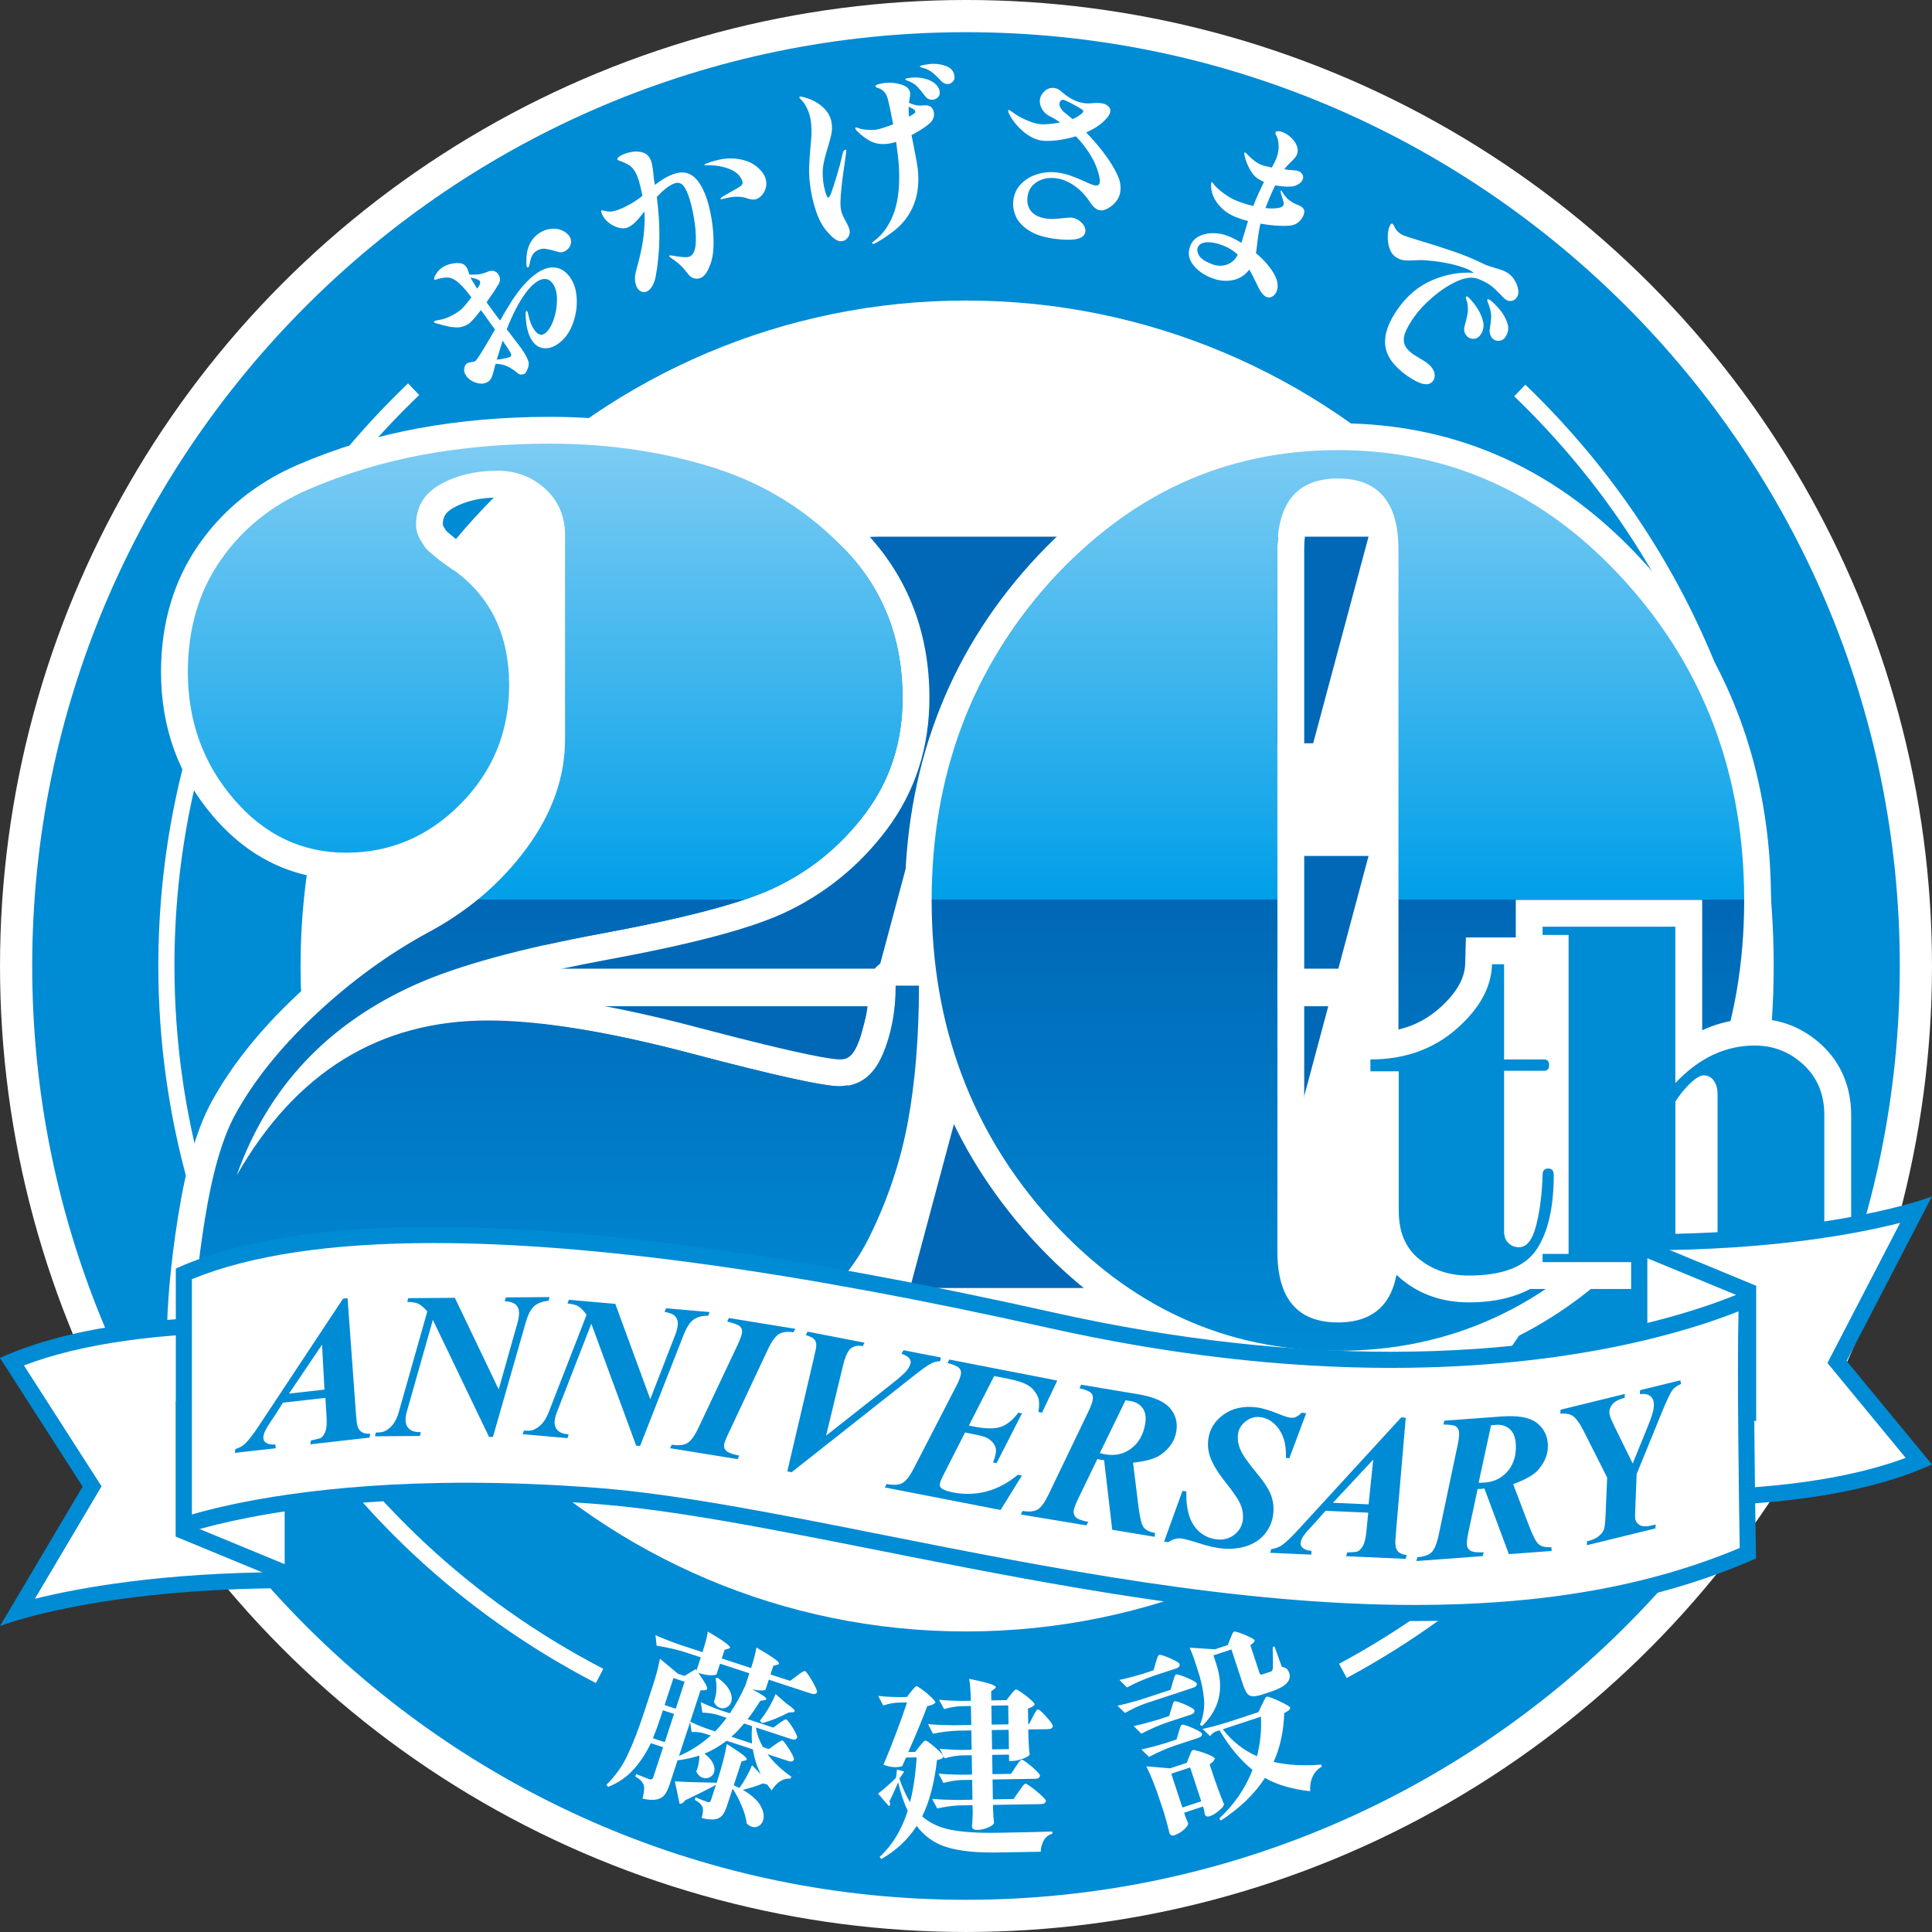
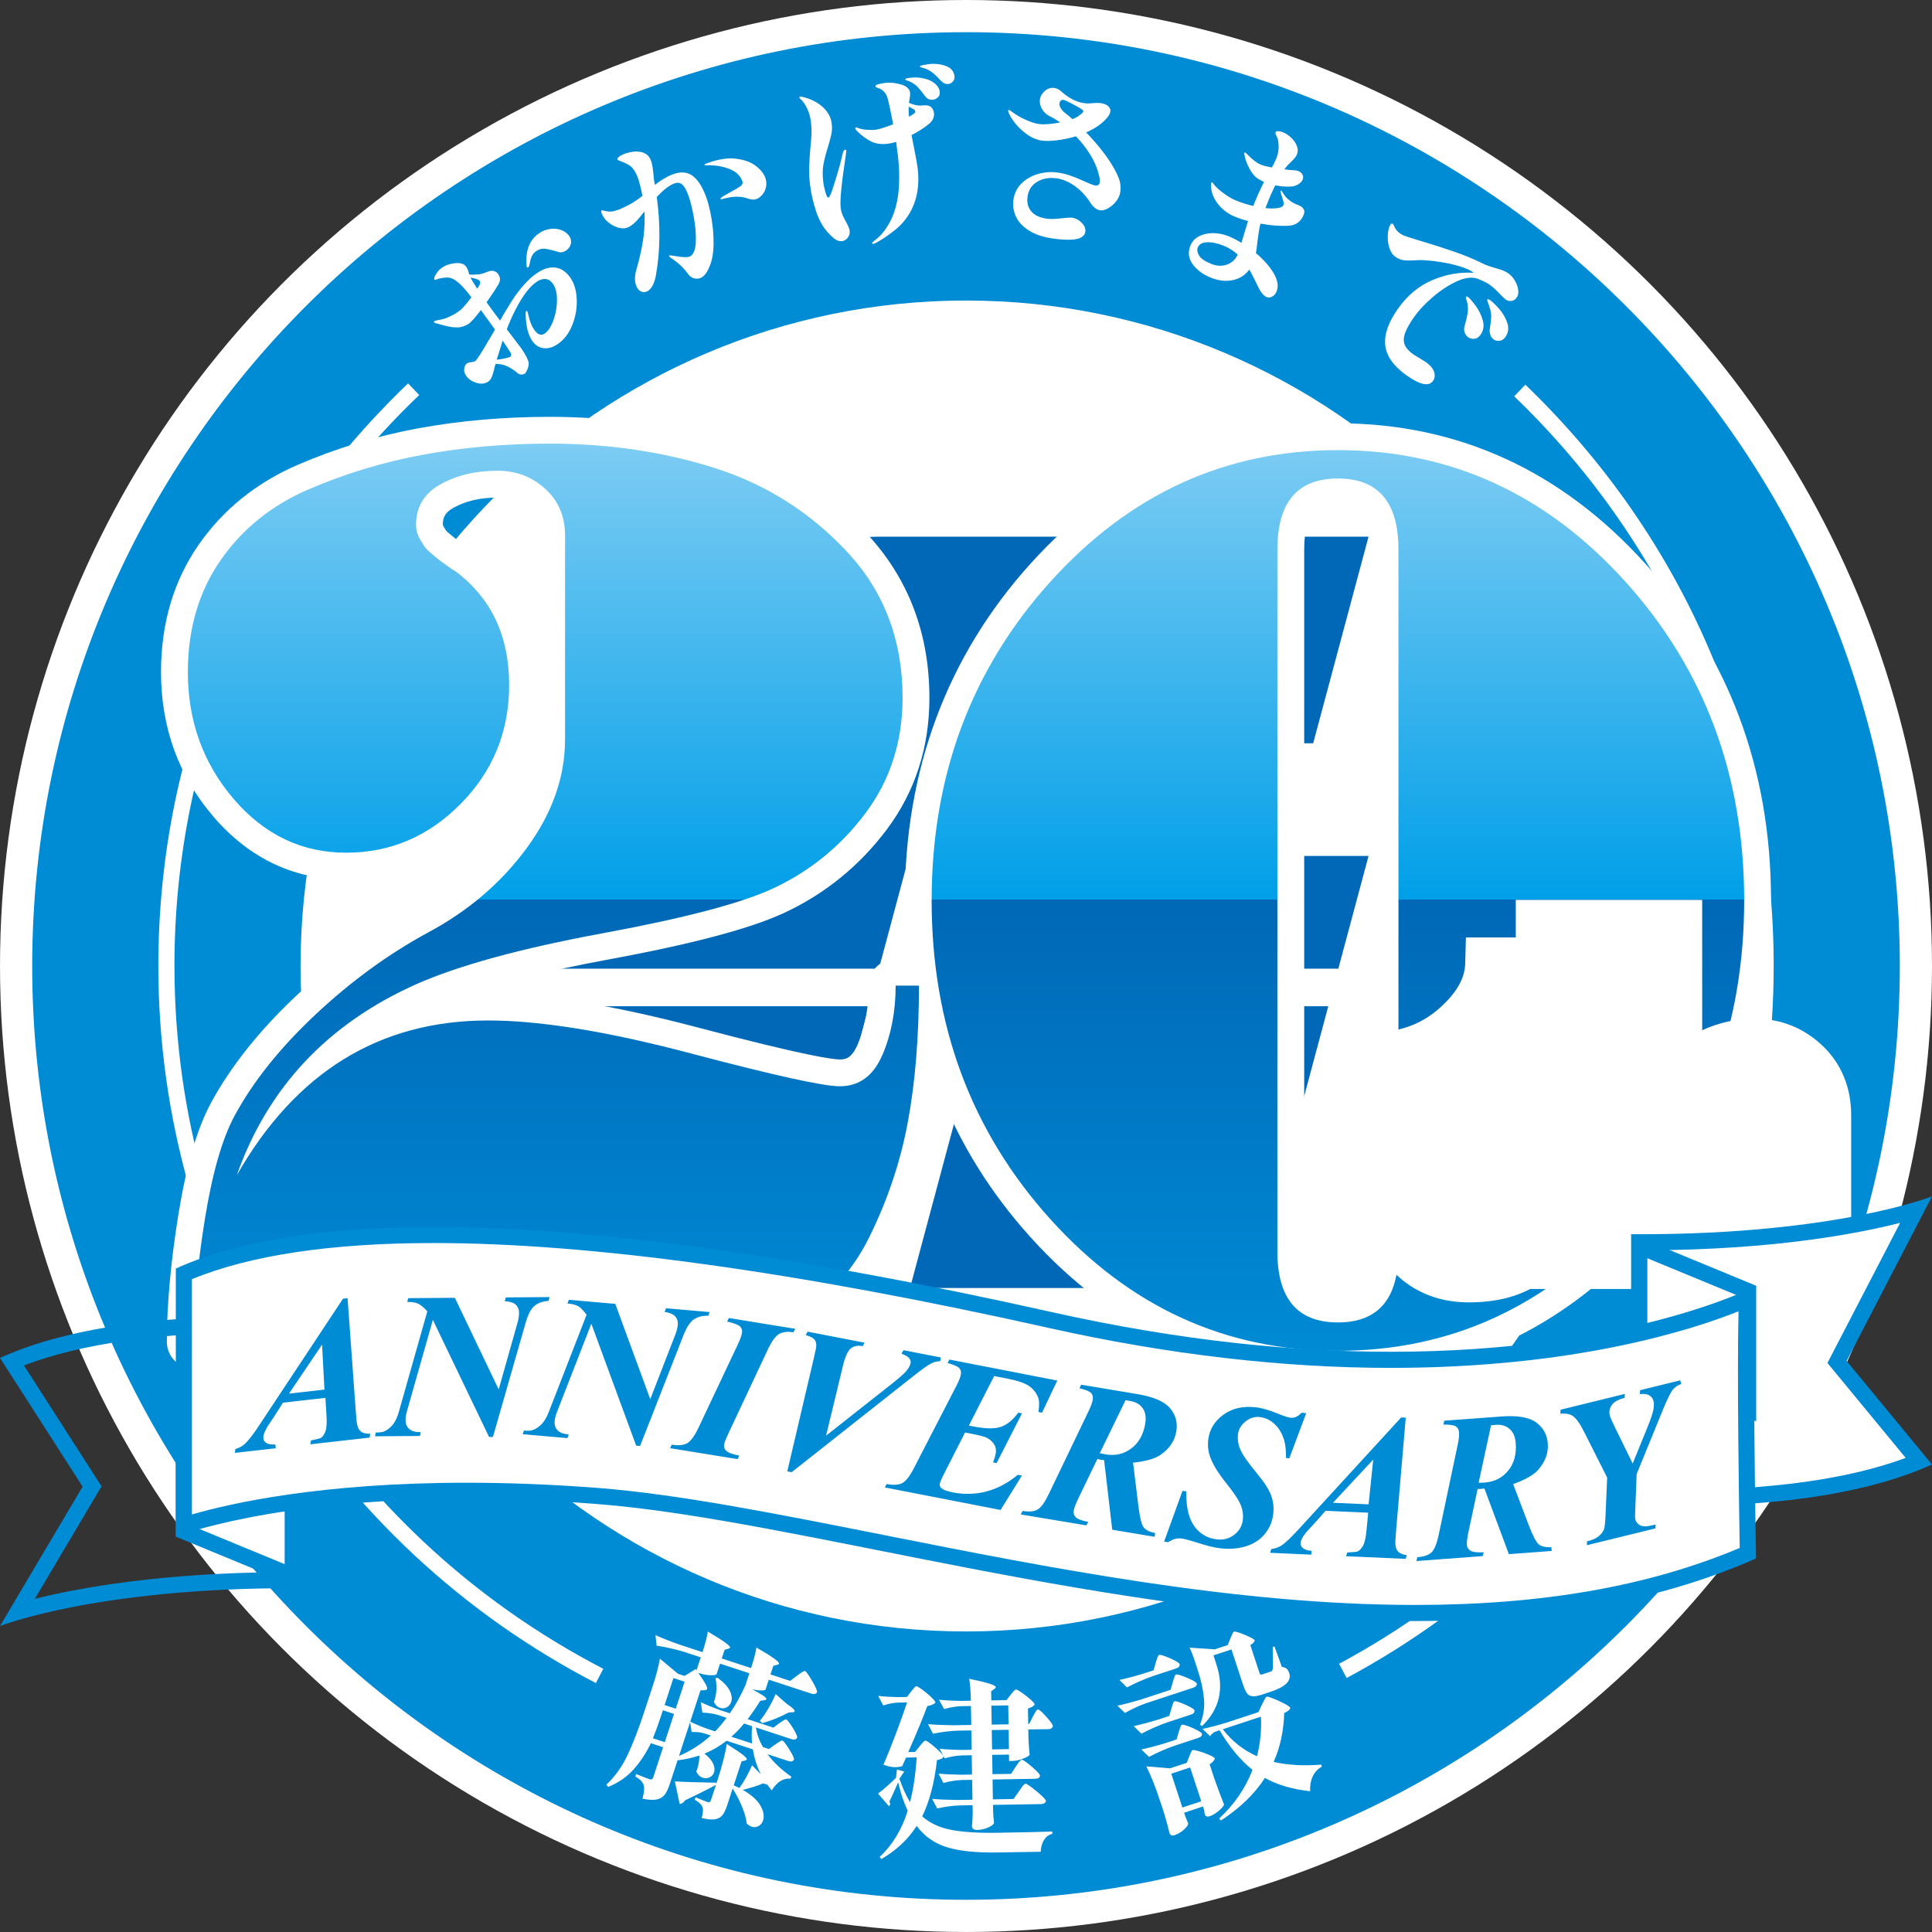
<svg xmlns="http://www.w3.org/2000/svg" version="1.1" viewBox="0 0 200.001 200">
  <rect x="0" y="0" width="200.001" height="200" fill="#333333" stroke="none" />
  <defs>
    <style>
      .cls-1 {
        fill: url(#_名称未設定グラデーション);
        mix-blend-mode: multiply;
      }

      .cls-1, .cls-2, .cls-3, .cls-4, .cls-5 {
        stroke-width: 0px;
      }

      .cls-1, .cls-6 {
        isolation: isolate;
      }

      .cls-2 {
        fill: #008bd5;
      }

      .cls-3 {
        fill: #0068b6;
      }

      .cls-4 {
        fill: #0075c1;
      }

      .cls-5 {
        fill: #fff;
      }
    </style>
    <linearGradient id="_名称未設定グラデーション" data-name="名称未設定グラデーション" x1="100.001" y1="-327.097" x2="100.001" y2="-232.652" gradientTransform="translate(0 -186.724) scale(1 -1)" gradientUnits="userSpaceOnUse">
      <stop offset="0" stop-color="#008bd5" />
      <stop offset=".5" stop-color="#0068b6" />
      <stop offset=".5" stop-color="#009fe8" />
      <stop offset="1" stop-color="#7dccf3" />
    </linearGradient>
  </defs>
  <g class="cls-6">
    <g id="_レイヤー_1" data-name="レイヤー 1">
      <g>
        <circle class="cls-5" cx="100.001" cy="100" r="100" />
        <path class="cls-5" d="M100.001,3.333C46.699,3.333,3.334,46.698,3.334,99.999s43.365,96.667,96.667,96.667,96.667-43.365,96.667-96.667S153.302,3.333,100.001,3.333h0Z" />
        <path class="cls-2" d="M100.001,3.333C46.699,3.333,3.334,46.698,3.334,100s43.365,96.667,96.667,96.667,96.667-43.364,96.667-96.667S153.303,3.333,100.001,3.333h0ZM100.001,168.888c-37.985,0-68.888-30.903-68.888-68.888S62.016,31.111,100.001,31.111s68.888,30.903,68.888,68.889-30.903,68.888-68.888,68.888h0Z" />
        <path class="cls-5" d="M18.058,99.997c0-22.462,8.999-43.451,25.341-59.106l-1.156-1.202c-16.671,15.97-25.853,37.387-25.853,60.308,0,31.304,17.356,59.753,45.296,74.234l.766-1.478c-27.381-14.198-44.392-42.076-44.392-72.757h0ZM157.906,39.822l-1.156,1.202c16.249,15.641,25.195,36.583,25.195,58.972,0,30.213-16.602,57.893-43.324,72.24l.788,1.47c27.266-14.638,44.204-42.884,44.204-73.71,0-22.845-9.129-44.216-25.708-60.174h0Z" />
        <g>
          <g>
            <path class="cls-5" d="M57.501,27.703c.605.081,1.122.436,1.551,1.061.402.582.616,1.321.654,2.228.034.903-.119,1.784-.459,2.649-.344.861-.842,1.519-1.501,1.971-.494.341-.98.486-1.458.433-.482-.05-.881-.306-1.198-.769-.421-.612-.647-1.527-.678-2.744-.004-.188.023-.302.077-.341.031-.019.061-.012.092.034.038.053.088.229.157.536.038.195.107.421.203.678.099.257.214.482.348.678.364.528.727.666,1.095.413.364-.253.666-.712.907-1.378.241-.662.364-1.355.367-2.071.008-.719-.126-1.278-.402-1.677-.222-.322-.482-.498-.777-.521-.295-.027-.612.073-.946.302-.364.253-.731.624-1.098,1.114-.367.494-.712,1.057-1.037,1.692-.367.712-.678,1.412-.934,2.098l.474.62c.62.812.964,1.263,1.033,1.363.253.364.44.678.567.942.122.264.188.456.195.578.008.218-.042.44-.146.67-.103.233-.188.367-.253.413-.084.057-.207.092-.364.096-.153.004-.298-.057-.436-.188-.31-.264-.651-.486-1.033-.67-.31-.149-.708-.233-1.194-.249-.081.249-.138.456-.168.62-.081.322-.157.578-.241.769-.081.195-.203.344-.364.456-.326.222-.723.264-1.202.126-.474-.142-.838-.391-1.083-.743-.168-.249-.233-.498-.192-.75.042-.249.138-.425.287-.528.077-.053.222-.096.44-.126.214-.031.344-.057.391-.088.061-.046.115-.096.153-.157.184-.237.459-.658.819-1.263s.727-1.229,1.098-1.864l-1.462-2.017c-.31.406-.559.712-.747.923-.245.264-.413.425-.498.486-.164.111-.344.199-.551.272-.207.069-.394.107-.563.115-.329.004-.639-.023-.923-.081-.287-.057-.716-.164-1.286-.329-.146-.027-.237-.065-.276-.119-.027-.046-.016-.084.038-.122.053-.034.142-.065.261-.084.122-.019.233-.038.329-.061.272-.042.574-.138.907-.291.333-.149.639-.318.919-.513.172-.119.287-.207.344-.261.245-.218.601-.636,1.061-1.256-.788-1.057-1.439-1.699-1.941-1.922-.207-.096-.413-.138-.612-.126-.199.008-.379.031-.54.061s-.261.053-.298.065c-.081.023-.168.05-.264.084s-.149.042-.164.019c-.073-.107-.027-.291.142-.551.157-.279.364-.509.62-.689.302-.207.639-.348,1.011-.421.367-.073.681-.084.938-.038.245.038.444.164.589.379.069.096.13.233.188.406.057.176.096.302.119.383.279.016.555.008.823-.019.168-.004.329-.031.482-.073s.318-.099.49-.168c.306-.134.555-.168.747-.111.192.061.333.153.421.283.149.214.218.409.214.589-.004.176-.073.367-.203.567-.261.452-.658,1.049-1.191,1.795l.034.05c.612.846,1.068,1.462,1.363,1.845.05-.065.168-.276.356-.628.513-.842.796-1.309.85-1.393.865-1.324,1.726-2.282,2.588-2.875.689-.474,1.336-.67,1.941-.586h0ZM48.7,28.729c.065.146.302.528.701,1.16.031-.053.084-.138.161-.253.077-.119.126-.222.142-.314s.004-.168-.042-.233c-.042-.065-.13-.122-.264-.176-.157-.065-.387-.126-.697-.184h0ZM52.034,35.263l-.421,1.359c-.016.027-.081.229-.195.612.257-.019.54-.065.846-.134.31-.069.498-.126.563-.172.053-.034.084-.088.092-.157s-.008-.146-.05-.229c-.126-.229-.406-.654-.834-1.278h0ZM56.953,23.699c.417-.057.8-.016,1.156.119.356.138.628.344.823.624.176.261.229.528.161.804-.069.279-.229.506-.474.674-.283.195-.563.245-.846.157-.605-.188-1.064-.295-1.378-.326s-.624.057-.923.268c-.326.222-.532.624-.62,1.209-.008.053-.031.138-.065.249s-.069.176-.099.199c-.023.016-.046.019-.077.016-.027-.008-.046-.019-.061-.042-.031-.042-.046-.126-.053-.249-.042-.796.05-1.454.268-1.979s.559-.946,1.022-1.263c.364-.253.754-.406,1.168-.459h0Z" />
            <path class="cls-5" d="M71.663,18.176c.551.387,1.022,1.098,1.412,2.14.222.586.409,1.332.571,2.236.157.903.233,1.814.222,2.729-.012.919-.146,1.681-.409,2.282-.264.674-.582,1.079-.961,1.221-.222.084-.452.088-.685.019-.237-.073-.444-.233-.624-.49-.433-.589-.968-1.102-1.604-1.531-.176-.099-.279-.188-.306-.261-.016-.038-.004-.061.031-.077.038-.016.192,0,.456.038.061.019.272.05.624.099.471.061.796.057.98-.012.398-.164.616-.651.658-1.454.038-.8-.031-1.692-.211-2.664-.176-.972-.367-1.734-.578-2.285-.199-.536-.413-.896-.636-1.079-.222-.18-.49-.211-.808-.092-.506.188-1.102.651-1.803,1.389.391,2.924.356,5.638-.096,8.142-.081.448-.207.819-.379,1.106s-.367.474-.586.555c-.222.084-.429.069-.628-.046-.195-.115-.344-.306-.444-.574-.176-.467-.168-1.022.023-1.665.367-1.282.609-2.396.727-3.342s.153-1.833.107-2.668c-.367.471-.689.846-.961,1.114-.276.272-.555.459-.834.567-.245.092-.551.088-.915-.012-.367-.099-.712-.279-1.033-.543-.322-.261-.555-.582-.697-.961-.023-.061-.034-.119-.034-.176s.012-.088.034-.096c.038-.016.107-.012.207.016s.188.046.261.057c.229.053.448.061.651.027s.444-.103.727-.211c.873-.356,1.665-.823,2.385-1.401-.172-.857-.333-1.485-.482-1.891-.249-.658-.559-1.095-.93-1.302-.257-.157-.509-.276-.766-.364-.257-.084-.394-.153-.413-.199-.027-.077.023-.168.149-.276.126-.111.326-.218.593-.318.229-.088.478-.153.743-.195.264-.046.49-.053.681-.027.658.042,1.095.348,1.306.911.065.168.119.383.157.639.042.261.073.509.096.75.031.379.061.647.092.804l.065.333c.658-.513,1.259-.873,1.811-1.079.819-.31,1.504-.272,2.056.115h-.002ZM76.123,16.423c.865.092,1.558.333,2.071.716.517.387.857.8,1.022,1.24.119.318.149.636.088.949-.065.318-.188.589-.375.812-.188.226-.394.379-.612.463-.134.05-.279.069-.429.057-.153-.016-.326-.053-.517-.122-.681-.245-1.512-.233-2.499.042-.176.053-.272.053-.291.004-.019-.046.081-.142.295-.276l1.122-.636c.417-.226.678-.398.781-.513s.119-.264.05-.448c-.214-.574-.681-.992-1.401-1.252s-1.474-.375-2.258-.344c-.149.004-.233-.016-.249-.053-.012-.034.057-.084.218-.142,1.126-.425,2.121-.589,2.986-.498h-.001Z" />
            <path class="cls-5" d="M87.607,15.619c.004.016-.016.18-.057.502-.436,2.841-.609,4.628-.524,5.367.034.287.096.536.188.75.088.211.218.467.383.762.218.398.337.693.36.888.031.272-.034.513-.203.723-.164.211-.36.329-.582.352-.233.027-.456-.027-.67-.168-.214-.138-.433-.333-.658-.586-.582-.574-1.029-1.343-1.351-2.297-.322-.957-.536-1.91-.647-2.856-.073-.624-.099-1.206-.084-1.746.016-.543.057-1.198.126-1.971.065-.586.103-1.072.119-1.462.012-.391-.004-.773-.046-1.148-.069-.586-.203-1.087-.413-1.512-.207-.421-.409-.719-.616-.896-.119-.115-.18-.188-.18-.214-.008-.065.019-.099.084-.107.077-.012.211.012.402.069.816.222,1.478.578,1.991,1.064.509.486.8,1.049.873,1.684.046.375.031.735-.042,1.079s-.188.781-.348,1.313c-.214.67-.367,1.267-.467,1.792-.096.524-.107,1.114-.027,1.776.038.352.115.719.226,1.11.111.387.211.578.302.567.05-.008.103-.061.157-.168.053-.103.107-.218.157-.341.13-.371.318-.957.567-1.764.249-.804.436-1.508.563-2.117.053-.214.103-.364.146-.44.046-.077.099-.119.164-.126s.103.034.111.122h0ZM95.676,10.907c.199-.016.375.004.517.057.146.057.268.172.367.344.065.096.103.229.126.398.046.402-.111.762-.467,1.079-.444.383-1.061.781-1.857,1.202l.291,1.485c.192.953.306,1.616.352,1.994.18,1.581-.023,2.982-.62,4.196-.417.823-.961,1.512-1.627,2.059-.666.551-1.374,1.037-2.128,1.451-.077.034-.146.057-.211.065-.092.012-.138-.012-.146-.061-.008-.053.057-.126.192-.222.754-.532,1.371-1.321,1.849-2.362.474-1.041.731-2.323.766-3.839.023-.819-.019-1.715-.134-2.687l-.18-1.378c-.341.103-.636.172-.884.199-.674.077-1.259-.012-1.757-.268-.498-.261-.961-.609-1.393-1.045-.115-.103-.18-.203-.192-.291-.004-.053.019-.081.069-.088.027-.004.088.008.184.038.233.103.54.172.919.199s.685.031.919,0c.337-.038.946-.226,1.83-.567-.241-1.259-.429-2.14-.563-2.637-.077-.306-.203-.551-.383-.735s-.364-.302-.555-.36c-.218-.065-.329-.13-.337-.195-.012-.092.099-.168.329-.226.229-.061.448-.103.654-.126.547-.065,1.106-.012,1.677.161.574.168.881.456.93.857.012.13.004.291-.027.478s-.053.329-.069.421l-.023.142c.402.176.769.272,1.098.287.119,0,.279-.008.482-.027h0ZM95.649,8.12c.452.103.827.276,1.126.521.295.241.463.524.502.846.031.261-.034.459-.188.597-.157.134-.329.214-.524.237-.337.038-.616-.099-.838-.417-.295-.398-.547-.708-.758-.926s-.482-.402-.812-.547c-.073-.031-.161-.065-.268-.099-.111-.031-.168-.073-.176-.126-.004-.065.164-.119.517-.157.494-.057.964-.034,1.42.073h0ZM94.749,11.538c-.012-.119-.103-.214-.268-.287l-.417-.207c-.008.394.004.731.034,1.003l.004.038c.298-.18.494-.306.589-.383.046-.046.065-.099.057-.164ZM97.896,6.822c.547.192.85.547.911,1.068.027.222-.027.406-.164.551-.134.149-.291.233-.471.253-.287.034-.551-.088-.792-.364-.333-.356-.605-.62-.823-.792s-.463-.314-.739-.425c-.111-.042-.237-.081-.379-.115s-.214-.073-.218-.111c-.008-.053.111-.103.356-.153.245-.046.444-.081.601-.099.597-.069,1.168-.004,1.719.188h-.001Z" />
            <path class="cls-5" d="M115.853,18.551c.138.394.18.823.122,1.29-.046.364-.188.697-.433,1.003-.241.306-.521.543-.831.716s-.578.245-.796.214c-.207-.023-.402-.111-.582-.261-.176-.146-.326-.318-.448-.517-.463-.719-1.007-1.302-1.634-1.749-.632-.448-1.274-.712-1.937-.796-.75-.092-1.409.034-1.975.387-.563.348-.888.869-.972,1.554-.077.597.057,1.098.402,1.504s.899.654,1.665.75c.207.027.467.031.777.012.314-.023.601-.046.869-.081.482-.046.754-.061.819-.053.413.05.769.226,1.068.528s.429.612.387.938c-.034.261-.188.459-.459.605-.276.142-.658.214-1.144.222-.452.008-.964-.023-1.551-.096-1.102-.142-1.987-.417-2.649-.838-.666-.417-1.126-.903-1.378-1.454-.253-.555-.344-1.114-.272-1.684.084-.689.36-1.267.827-1.734s1.033-.8,1.696-.992c.662-.195,1.332-.249,2.006-.164.478.061.949.172,1.409.337.463.161.946.36,1.458.597.547.253.911.391,1.091.413.276.034.429-.084.463-.356.023-.195-.023-.506-.142-.926-.172-.643-.463-1.29-.873-1.948s-.896-1.278-1.454-1.861c-.658.195-1.302.329-1.937.409-.636.077-1.148.092-1.539.042-.674-.084-1.328-.398-1.964-.938-.639-.54-1.126-1.141-1.462-1.803-.084-.168-.122-.291-.115-.371.008-.05.038-.073.088-.065.038.004.096.034.168.088.073.057.146.107.218.157.371.283.831.543,1.371.784.543.237,1.003.383,1.378.429.506.065,1.225.008,2.155-.164-.421-.302-.784-.521-1.083-.647-.36-.192-.628-.444-.804-.766-.176-.318-.245-.639-.203-.961.038-.326.203-.616.494-.877.287-.261.616-.367.98-.322.272.034.513.149.723.348.792.716,1.596,1.126,2.416,1.229.245.031.543.031.888-.008.053-.004.157-.012.31-.019s.318,0,.502.023c.31.038.559.138.743.302.184.161.261.344.237.551-.046.364-.398.812-1.061,1.347-.421.318-.903.593-1.447.827.593.616,1.141,1.244,1.642,1.887.498.639.869,1.183,1.118,1.619.295.498.509.946.654,1.336h0ZM111.014,12.327c.276-.099.498-.214.674-.352.031-.023.111-.081.241-.176s.199-.188.211-.279c.008-.053-.038-.115-.134-.195-.279-.18-.639-.387-1.087-.62-.444-.233-.723-.356-.842-.371-.103-.016-.192.019-.268.096-.077.073-.119.164-.134.268-.019.168.027.341.146.521.115.18.245.326.387.436.36.279.628.506.808.674h0Z" />
            <path class="cls-5" d="M131.846,28.278c.417.712.524,1.332.318,1.868-.099.257-.253.44-.456.551-.203.107-.398.13-.578.057-.318-.122-.632-.509-.938-1.16-.356-.754-.643-1.313-.865-1.681-.433.574-.999.938-1.699,1.083-.704.149-1.439.077-2.205-.222-.819-.314-1.458-.773-1.918-1.371-.463-.601-.559-1.248-.291-1.941.172-.44.467-.769.888-.992.425-.222.903-.333,1.443-.337.54,0,1.061.096,1.562.291.425.164.892.402,1.405.712l.685-2.258c-.375-.088-.777-.214-1.217-.387-.781-.302-1.412-.758-1.895-1.374-.486-.612-.723-1.271-.719-1.971.008-.122.016-.195.023-.222.019-.046.053-.061.103-.042.034.012.069.046.103.103.034.053.065.096.084.115.05.088.195.245.44.467.241.218.54.448.892.681.348.233.719.425,1.11.574.486.192,1.026.356,1.616.502.276-.719.647-1.551,1.11-2.492-.478-.214-.819-.436-1.022-.67-.233-.272-.436-.593-.612-.972-.176-.375-.291-.693-.344-.953-.061-.207-.077-.344-.05-.417.016-.038.042-.05.077-.034.038.016.146.115.329.295.188.199.402.391.647.578.245.184.471.318.678.398.257.099.624.192,1.11.283.211-.367.371-.689.478-.972.195-.498.264-.988.214-1.47-.016-.218-.042-.391-.084-.517-.042-.13-.096-.261-.164-.391s-.088-.233-.061-.306c.031-.073.119-.107.272-.103.153,0,.31.034.467.096.279.107.559.287.834.532.276.249.482.528.616.85.138.318.146.628.027.934-.046.122-.126.249-.241.379s-.237.264-.371.391c-.283.257-.513.513-.693.762.409.061.727.092.949.096.207.012.371.038.494.084.207.081.352.203.436.36.088.161.096.333.023.513-.077.195-.229.364-.467.502-.237.142-.482.218-.739.229-.49.034-1.033-.008-1.634-.126-.115.222-.268.547-.459.976-.13.298-.318.762-.559,1.382.605.065,1.095.053,1.466-.042.218-.053.352-.146.398-.268.034-.084.034-.195.004-.333s-.069-.272-.119-.402c-.046-.13-.084-.253-.111-.36-.061-.207-.084-.326-.069-.364.012-.034.038-.046.077-.034.023.012.057.057.103.138s.084.138.111.176c.138.222.314.425.532.609.214.18.444.326.681.433.096.05.176.084.245.103s.13.05.188.084c.245.092.409.249.494.463.05.119.031.298-.065.543-.107.279-.291.524-.547.735-.253.207-.574.322-.961.341-.823.061-1.803-.012-2.944-.214-.115.474-.226,1.16-.333,2.056-.038.391-.084.723-.134.999.804.674,1.412,1.367,1.833,2.074h0ZM127.046,27.378c.502-.192.861-.532,1.079-1.022-.433-.406-.942-.723-1.527-.949-.632-.245-1.194-.352-1.681-.326-.486.031-.796.214-.93.555-.088.229-.042.506.146.823.184.318.624.609,1.321.881.559.214,1.091.229,1.592.038h0Z" />
            <path class="cls-5" d="M156.818,29.051c.188.314.302.632.348.953.046.318-.004.586-.157.8-.134.192-.31.306-.528.344s-.425-.012-.616-.146c-.119-.084-.314-.268-.589-.559-.138-.146-.295-.302-.471-.474-.172-.172-.367-.333-.582-.482-.31-.218-.743-.436-1.294-.647-.586-.192-1.298-.092-2.136.291-.838.387-1.661.926-2.469,1.619s-1.447,1.371-1.914,2.033c-.478.681-.8,1.252-.961,1.707s-.172.854-.031,1.202c.138.344.444.681.915,1.014l.421.249c.506.306.781.478.834.517.459.326.75.662.869,1.018.115.356.081.666-.107.934-.429.609-1.332.425-2.71-.543-1.355-.957-2.102-1.991-2.236-3.108-.13-1.118.302-2.385,1.306-3.805.968-1.378,2.155-2.369,3.564-2.967,1.405-.601,2.833-.854,4.283-.758l-.222-.161c-.413-.257-1.053-.49-1.926-.704s-1.826-.36-2.859-.433c-.379-.031-.75-.027-1.11.008-.463.027-.838.019-1.126-.016-.291-.034-.578-.153-.865-.356-.279-.195-.482-.486-.609-.873-.126-.383-.188-.784-.18-1.206.004-.417.061-.758.164-1.018.069-.146.111-.226.126-.249.031-.042.065-.069.107-.081.038-.012.077-.008.107.016.053.038.103.115.153.226.119.31.322.563.609.766.099.069.218.138.36.207.184.081.731.257,1.642.532,1.294.383,2.473.762,3.541,1.129s2.017.758,2.848,1.164c.279.149.571.272.881.371.306.096.498.157.578.18.337.092.605.176.804.253.203.081.387.176.559.298.268.188.494.44.678.754v-.002ZM151.617,34.41c-.073-.211-.073-.44.008-.689.149-.532.253-.968.306-1.306.057-.337.034-.723-.057-1.156-.019-.061-.05-.157-.092-.279-.038-.126-.046-.211-.016-.253.038-.053.096-.053.168,0,.184.126.448.421.792.881.348.463.605.972.766,1.535.164.563.088,1.068-.229,1.516-.18.257-.391.394-.636.413-.249.019-.459-.034-.643-.161-.168-.122-.291-.287-.367-.502h0ZM154.277,34.655c-.077-.214-.092-.433-.046-.654.092-.559.138-.988.138-1.282s-.084-.685-.253-1.175c-.031-.069-.069-.168-.115-.295s-.057-.207-.034-.241c.046-.061.149-.038.306.073.226.161.528.452.907.877.379.429.662.911.85,1.451.184.54.122,1.033-.195,1.482-.164.237-.367.364-.609.387-.237.023-.444-.023-.616-.146-.149-.103-.261-.264-.333-.474h0Z" />
          </g>
          <g>
            <path class="cls-5" d="M79.446,181.588c.62.834,1.443,1.616,2.473,2.335l-.084.199c-.75-.065-1.397.341-1.948,1.221l-.494-.639c-.111.008-.245-.023-.402-.088-.517.229-1.213.452-2.098.67.892.513,1.501,1.057,1.826,1.631.329.578.417,1.087.272,1.535-.084.261-.237.456-.459.582s-.456.149-.704.069c-.199-.065-.375-.18-.528-.341-.057-.528-.226-1.118-.502-1.772-.272-.654-.589-1.267-.953-1.837l-.574,1.749c-.146.448-.306.781-.482,1.007-.18.222-.433.364-.758.421-.329.057-.792.016-1.393-.126.138-.506.168-.873.096-1.102-.111-.298-.383-.559-.816-.784l.084-.261c.639.264,1.037.421,1.187.471.122.042.214.05.268.027.057-.023.099-.084.134-.184l.524-1.6c-1.083.578-2.155,1.114-3.208,1.608-.149.241-.333.356-.551.356l-.494-2.327c.75.053,2.174.099,4.264.138l.012.149.088-.261c.513-1.566.85-2.863,1.011-3.897.819.517,1.378.892,1.673,1.126s.425.394.398.482c-.012.038-.073.073-.18.107l-.36.088-.812,2.477.589.276c.249-.344.494-.731.731-1.164.237-.429.433-.827.578-1.191l.911.938c-.409-.808-.685-1.669-.827-2.58l-2.718-.892c-.754.578-1.519,1.022-2.293,1.328.448.356.747.701.896,1.037.153.341.184.639.099.899-.077.237-.229.409-.459.521s-.467.122-.716.042c-.287-.092-.509-.31-.674-.654.038-.069.084-.184.134-.348.119-.36.184-.788.199-1.294-.739.237-1.493.402-2.266.494l-.812,2.477c-.153.471-.329.834-.521,1.087-.195.253-.471.417-.831.49-.364.073-.85.046-1.466-.088.168-.647.214-1.098.134-1.359-.092-.348-.383-.654-.873-.926l.088-.261c.716.291,1.168.467,1.351.528.126.038.218.042.276.008.061-.034.111-.115.153-.241l1.007-3.07-1.267-.417c-.509,1.057-1.118,1.971-1.818,2.744s-1.573,1.367-2.614,1.784l-.168-.241c.896-.85,1.627-1.872,2.193-3.078.567-1.202,1.144-2.699,1.73-4.486l.873-2.661c.36-1.095.605-2.033.739-2.813l1.876,1.566.674.222,1.16-.712.081.13.44-1.343-1.696-.555c-.884-.276-1.845-.494-2.878-.654l-.115-1.091c.658.298,1.466.62,2.427.961l2.438.8c.283-.857.467-1.566.555-2.128,1.592.934,2.358,1.489,2.301,1.661-.012.038-.081.081-.203.119l-.364.107-.295.896,3.036.995c.279-.857.467-1.566.555-2.128.923.536,1.551.93,1.883,1.175.329.245.482.413.456.502-.019.05-.088.088-.207.119l-.383.099-.295.892,2.033.666.708-.528c.092-.065.192-.142.298-.222.111-.081.214-.149.318-.207.099-.053.176-.077.226-.057.073.023.218.203.433.532.214.333.409.67.586,1.018.172.344.249.563.218.647-.115.184-.314.229-.601.134l-4.394-1.439-.329,1.003c-.023.077-.176.111-.448.111-.276,0-.586-.038-.934-.111,1.022.528,1.508.869,1.462,1.018-.019.05-.099.084-.241.107l-.391.057c-.413.662-.846,1.298-1.306,1.902l2.661.873.601-.444c.088-.053.176-.115.264-.18.092-.065.18-.122.264-.172.084-.046.153-.065.203-.046.073.023.211.176.406.452.199.279.375.567.532.865s.218.494.192.578c-.115.184-.302.233-.563.146l-3.706-1.213c.111.708.356,1.386.735,2.033l.612.203.624-.456c.088-.053.18-.115.279-.188.099-.069.195-.13.287-.184s.164-.069.214-.053c.073.023.214.184.417.478.207.295.394.597.563.907.164.306.233.506.207.593-.103.184-.291.233-.563.146l-2.182-.716h.003ZM68.819,180.348l.957-2.921-1.152-.379-.222.67c-.264.808-.536,1.551-.812,2.228l1.229.402h0ZM68.8,176.508l1.156.375.915-2.791-1.156-.379-.915,2.794ZM70.289,181.779c1.198-.513,2.297-1.217,3.292-2.117l-.708-.229c-.391-.115-.816-.161-1.278-.134l-.153-1.037-1.152,3.518h0ZM77.574,173.217l-3.036-.995-.356,1.079c-.027.088-.233.126-.616.119s-.784-.081-1.206-.222l-.073-.023c.364.521.616.903.754,1.156.138.249.192.425.157.524-.019.061-.107.103-.264.119l-.417.008-1.064,3.242c.474.237,1.045.478,1.723.727l.857.283c.436-.459.831-.93,1.183-1.405l-.896-.295c-.502-.149-1.037-.229-1.612-.241l-.161-1.083c.547.261,1.225.54,2.037.834l.968.318c.609-.888,1.144-1.853,1.612-2.898l.409-1.248h0ZM74.159,174.943c.027-.456-.008-.861-.099-1.206l.226-.053c.62.452,1.037.896,1.252,1.332.218.433.268.819.161,1.156-.088.261-.241.448-.467.567s-.456.142-.689.065c-.276-.092-.49-.298-.643-.624.146-.364.233-.777.261-1.237h0ZM77.849,180.486c-.05-.647-.046-1.244.012-1.792l-.838-.276c-.421.524-.857.98-1.317,1.367l2.144.701h0ZM81.413,176.356c.609.406.892.67.85.792-.023.077-.103.111-.241.107l-.375.023c-1.014.532-1.933.899-2.756,1.095l-.229-.241c.322-.387.632-.842.934-1.363s.532-.988.697-1.401l1.122.988h0Z" />
            <path class="cls-5" d="M94.313,175.115c.05-.065.119-.146.203-.245s.149-.176.203-.229c.05-.053.103-.081.153-.081.081-.004.283.119.616.36.329.245.636.506.923.781.283.276.429.459.429.551-.153.172-.436.295-.854.367-.413,1.144-1.068,2.729-1.964,4.754l.704-.012.463-.574c.038-.053.107-.138.203-.249.096-.115.176-.199.241-.261.061-.057.122-.088.172-.092.081,0,.276.122.586.364.31.245.601.502.873.769.276.272.409.452.413.543-.053.092-.126.161-.222.211-.099.046-.253.092-.459.134-.264,2.343-.773,4.287-1.531,5.826.808.708,1.818,1.175,3.032,1.401,1.209.229,2.809.329,4.796.295,2.809-.046,4.689-.088,5.642-.13l.004.237c-.379.096-.67.318-.873.658-.203.344-.314.743-.333,1.202l-4.524.073c-2.132.034-3.847-.142-5.144-.532-1.302-.391-2.358-1.129-3.173-2.213-.892,1.397-2.113,2.542-3.667,3.43l-.161-.233c1.313-1.209,2.282-2.798,2.902-4.769-.394-.819-.723-1.799-.988-2.944-.444,1.014-.747,1.677-.911,1.994.053.103.084.176.084.214,0,.103-.042.192-.134.257l-1.118-1.294c.295-.229.624-.502.984-.823.364-.318.651-.589.869-.816l.103-.865.75.222-.498.735c.314.923.681,1.734,1.098,2.431.333-1.259.563-2.806.689-4.636l-1.098.019-.398.888c-.218.069-.436.103-.643.107-.406.008-.838-.077-1.298-.253.413-.972.85-2.056,1.298-3.246.452-1.191.834-2.258,1.144-3.204l-.899.016c-.509.019-1.029.122-1.566.298l-.524-.992c.563.069,1.244.111,2.04.126l.942-.016.421-.559h.001ZM104.61,175.459c.038-.053.103-.134.192-.237.092-.107.164-.188.222-.241s.111-.081.164-.081c.081,0,.279.111.605.333.322.226.624.459.903.712.279.249.417.421.417.513-.05.077-.138.157-.261.229s-.268.13-.436.172l.027,1.608h.096l.379-.754c.038-.065.096-.168.172-.314s.146-.257.203-.329.111-.107.164-.111c.115,0,.402.249.854.754.452.502.681.823.681.968-.034.207-.195.314-.482.322l-2.059.031.016.903.027.547c.019.433.053.816.099,1.156-.065.13-.298.272-.701.421-.402.153-.762.229-1.076.233l-.352.008-.012-.666-1.742.027.031,1.998,1.922-.031.478-.731c.065-.096.134-.195.211-.31.077-.111.153-.211.229-.295.077-.088.142-.13.195-.134.077,0,.272.119.582.356.314.237.609.49.884.758.279.272.421.452.421.543-.034.211-.203.318-.502.322l-4.41.073.031,2.056,2.136-.034.559-.792c.05-.065.13-.18.237-.337.107-.161.199-.276.268-.348.073-.073.134-.111.188-.111.077,0,.291.13.643.391.348.264.681.54.992.827.314.291.467.482.471.571-.05.211-.226.318-.524.326l-4.957.081.012.666c.016.142.023.318.027.528l.069.666c-.034.157-.237.314-.601.478-.36.161-.739.249-1.129.253-.367.008-.551-.122-.555-.383.031-.314.053-.612.061-.903l.016-.409-.016-.865-1.313.023c-.747.027-1.527.13-2.347.314l-.528-.992c.719.065,1.592.103,2.611.115l1.566-.027-.031-2.056-1.061.016c-.624.023-1.263.126-1.914.306l-.506-.972c.654.069,1.439.107,2.354.119l1.114-.019-.031-1.998-.999.016c-.589.023-1.187.126-1.799.306l-.524-.992c.628.065,1.374.107,2.236.119l1.079-.016-.034-2.002-1.389.023c-.812.027-1.673.134-2.584.318l-.506-.992c.719.065,1.588.103,2.607.115l1.864-.031-.034-1.96-1.018.016c-.547.023-1.133.122-1.757.302l-.528-.968c.632.065,1.374.107,2.239.119l1.057-.016c-.016-.93-.073-1.684-.172-2.274,1.033.218,1.753.394,2.155.524.398.13.601.249.601.352,0,.053-.05.115-.153.18l-.329.241.016.942,1.569-.027.421-.536h.002ZM104.373,176.543l-1.746.027.034,1.96,1.742-.027-.031-1.96ZM102.7,181.098l1.746-.031-.031-1.998-1.746.027.031,2.002Z" />
            <path class="cls-5" d="M118.605,176.332c-.701.245-1.42.578-2.147.995l-.784-.754c.708-.149,1.551-.371,2.527-.666l2.978-.98.222-.773c.019-.061.053-.168.099-.322s.084-.268.122-.348c.034-.081.077-.13.126-.146.073-.023.283.023.624.146.344.122.678.264.999.425s.494.287.524.375c.023.195-.107.344-.394.436l-4.896,1.612h0ZM119.638,172.133c.027-.088.061-.207.111-.356.046-.146.092-.257.126-.329.038-.077.084-.119.134-.138.073-.023.279.027.612.149.337.122.662.268.98.433.314.164.486.291.517.375.027.211-.096.364-.367.452l-2.385.784c-.877.302-1.78.697-2.706,1.179l-.773-.777c.685-.142,1.482-.352,2.396-.624l1.137-.375.218-.773h0ZM121.25,176.907c.038-.096.077-.211.115-.348.034-.134.069-.237.103-.31.031-.073.069-.119.119-.134.077-.023.276.023.605.142s.647.261.953.421.474.283.506.371c.027.211-.096.36-.367.448l-2.423.796c-.877.302-1.78.697-2.706,1.179l-.796-.788c.708-.149,1.543-.371,2.507-.658l1.171-.387.214-.731h-.002ZM122.008,179.341c.031-.081.065-.192.107-.337s.081-.253.119-.329c.038-.073.081-.119.13-.134.077-.023.276.023.605.142s.647.261.953.421c.306.157.474.283.506.367.023.199-.096.341-.356.429l-2.419.796c-.881.302-1.78.693-2.71,1.179l-.788-.773c.697-.146,1.519-.36,2.469-.647l1.175-.387.211-.727h0ZM123.103,181.848c.042-.084.096-.211.161-.383.069-.176.138-.276.214-.298.073-.023.298.019.67.13.375.111.731.241,1.068.391.341.149.521.268.551.356-.069.214-.249.413-.547.593l.471,1.432c.413,1.171.754,2.086,1.026,2.741-.034.146-.214.36-.543.639s-.639.471-.938.567c-.272.092-.452.012-.532-.237l-.05-.394-.122-.375-1.952.643.134.409c.061.146.115.279.164.402.046.122.084.211.119.268.023.161-.115.375-.417.654-.298.276-.643.478-1.026.605-.126.042-.229.034-.318-.019-.084-.053-.146-.13-.176-.229-.126-.551-.314-1.24-.559-2.067l-.398-1.209c-.486-1.478-.964-2.679-1.436-3.613l2.461.203,1.73-.571.245-.636h.001ZM121.25,183.613l1.148,3.499,1.956-.643-1.152-3.499-1.952.643h0ZM127.359,169.637c.042-.084.099-.218.176-.409.073-.192.149-.298.222-.322.077-.023.283.023.628.146.341.122.674.261.992.417.322.153.494.276.524.364-.103.199-.257.352-.467.463l.942,2.867c.034.099.069.157.111.18.042.019.119.012.229-.023l.819-.272c.073-.023.119-.05.138-.077s.046-.092.081-.199c.031-.203.027-.961-.004-2.27l.188-.061.754,2.106c.233.046.406.115.513.211s.192.245.257.44c.257.784-.383,1.428-1.922,1.933l-.877.287c-.444.149-.792.207-1.033.176-.245-.027-.433-.142-.567-.341-.134-.195-.276-.524-.429-.984l-1.156-3.518-1.861.612.298.915c.831,2.519.337,4.654-1.482,6.408l-.211-.138c.364-.903.502-1.814.409-2.733-.088-.923-.298-1.891-.636-2.909l-.371-1.133c-.161-.486-.322-.888-.478-1.206l2.614.172,1.34-.44.257-.662v-.002ZM136.783,182.672l.05.211c-.417.233-.731.571-.938,1.007-.207.44-.295.953-.268,1.535-1.837-.195-3.399-.651-4.682-1.371-1.057,1.642-2.572,3.108-4.555,4.406l-.172-.211c1.569-1.462,2.714-3.143,3.441-5.03-1.233-.984-2.369-2.351-3.411-4.099l-.429.142c-.207.084-.391.237-.547.471l-.784-.754c.708-.149,1.551-.371,2.527-.666l3.258-1.072.364-.781c.042-.081.099-.195.176-.344.073-.149.134-.261.176-.337s.092-.122.142-.138c.073-.027.306.042.704.199.394.161.777.337,1.144.532s.563.337.593.425c-.023.103-.081.195-.176.272-.099.081-.249.168-.452.264-.057,1.876-.425,3.564-1.098,5.064,1.497.333,3.143.425,4.938.276h-.002ZM126.586,179.012c.938,1.229,2.121,2.163,3.537,2.794.341-1.309.478-2.672.409-4.096l-3.947,1.302h0Z" />
          </g>
        </g>
        <path class="cls-3" d="M82.231,132.942l7.711-28.776h-33.824c.876,14.244,11.607,26.476,26.114,28.776ZM135.941,76.944l5.731-21.389h-50.317c-14.081,0-26.407,9.458-30.051,23.059l-4.168,15.556c-.548,2.047-.877,4.089-1.008,6.108h34.857l6.252-23.333h38.706,0ZM103.062,100.277h35.484l3.126-11.667h-35.484l-3.126,11.667h0ZM94.205,133.333h35.484l7.815-29.167h-35.484l-7.815,29.167h0Z" />
        <path class="cls-5" d="M170.328,58.36c-8.704-9.649-19.413-14.542-31.827-14.542s-23.122,4.893-31.829,14.542c-8.631,9.57-13.006,21.298-13.006,34.858,0,2.055.101,4.069.302,6.038h-1.257c-1.534,0-2.778,1.244-2.778,2.778,0,2.274-.389,4.331-1.158,6.113-.659,1.526-1.374,1.526-1.848,1.526-.656,0-3.402-.322-14.713-3.313-8.782-2.321-16.076-3.498-21.677-3.498-.822,0-1.631.026-2.429.079,3.864-1.288,8.801-2.49,14.741-3.587,8.746-1.616,14.716-3.192,18.25-4.817,4.259-1.965,7.859-4.882,10.703-8.669,2.927-3.907,4.411-8.49,4.411-13.623,0-6.662-2.176-12.377-6.467-16.988-4.128-4.429-9.129-7.604-14.867-9.437-5.556-1.772-11.597-2.67-17.956-2.67-4.722,0-9.289.397-13.575,1.181-4.314.788-8.531,2.063-12.531,3.789-4.286,1.852-7.744,4.65-10.282,8.316-2.567,3.711-3.868,8.131-3.868,13.137,0,5.738,1.827,10.773,5.429,14.967,3.71,4.321,8.332,6.512,13.736,6.512,5.33,0,9.99-1.987,13.85-5.906,3.848-3.906,5.798-8.696,5.798-14.24,0-5.974-2.24-10.677-6.658-13.979-.105-.078-.216-.15-.332-.213-.113-.066-.322-.211-.618-.423-.373-.263-.62-.443-.751-.55l-.233-.193-.488-.406c-.088-.073-.161-.134-.214-.191-.022-.046-.134-.227-.264-.441l-.082-.181c0-.707.184-1.256,1.101-1.762,1.282-.712,2.771-1.058,4.559-1.058,1.234,0,2.209.364,3.068,1.147.791.722,1.143,1.572,1.143,2.755v21.107c0,3.341-1.124,6.495-3.437,9.642-2.393,3.254-5.526,5.927-9.311,7.942-4.313,2.347-8.418,5.341-12.223,8.911-3.854,3.613-6.856,7.378-8.918,11.19-1.452,2.717-2.553,6.519-3.374,11.636-.781,4.869-1.177,9.264-1.177,13.061,0,1.534,1.243,2.778,2.778,2.778h2.288c1.534,0,2.778-1.244,2.778-2.778,0-.457.095-1.171.916-2.082.705-.782,1.295-.882,1.73-.882,2.016,0,6.464.606,16.201,3.492,8.33,2.469,15.934,3.721,22.603,3.721,6.224,0,11.576-1.192,15.906-3.544,4.43-2.405,7.781-5.843,9.958-10.218,2.032-4.086,3.472-8.377,4.283-12.756.213-1.164.399-2.373.556-3.623,2.167,5.486,5.307,10.519,9.407,15.064,8.707,9.649,19.417,14.542,31.829,14.542s23.122-4.893,31.827-14.542c8.63-9.567,13.005-21.293,13.005-34.855s-4.375-25.288-13.005-34.858h0ZM141.99,129.552c0,4.219-1.651,4.568-3.489,4.568s-3.489-.349-3.489-4.568V56.883c0-4.222,1.651-4.572,3.489-4.572s3.489.349,3.489,4.572v72.668Z" />
-         <path class="cls-4" d="M71.503,109.046c-5.821-1.538-10.842-2.511-15.188-3.006,1.659,13.429,12.052,24.704,25.917,26.902l5.523-20.608c-.272.046-.532.118-.827.118-1.687,0-6.829-1.133-15.424-3.406h0ZM86.461,55.964c-11.969,1.904-21.942,10.654-25.157,22.65l-4.168,15.556c-.328,1.223-.553,2.442-.728,3.657,1.854-.413,3.832-.814,5.936-1.203,8.436-1.558,14.299-3.094,17.594-4.61,3.857-1.779,7.069-4.386,9.642-7.814,2.568-3.428,3.854-7.414,3.854-11.956,0-5.967-1.909-10.998-5.722-15.095-.398-.426-.837-.784-1.251-1.185h0ZM113.653,55.554c-1.696,1.407-3.348,2.927-4.918,4.666-4.5,4.99-7.719,10.579-9.747,16.723h33.247v-20.061c0-.472.037-.902.076-1.328h-18.657ZM99.905,112.058c2.042,5.139,4.963,9.867,8.829,14.153,2.557,2.833,5.301,5.172,8.193,7.121h12.761l2.546-9.5v-19.667h-30.214l-2.115,7.892h0ZM103.062,100.277h29.172v-11.667h-26.047l-3.126,11.667h0Z" />
        <path class="cls-1" d="M168.266,60.221c-8.194-9.083-18.118-13.624-29.764-13.624s-21.571,4.542-29.767,13.624c-8.193,9.086-12.291,20.084-12.291,32.997s4.097,23.911,12.291,32.994c8.196,9.083,18.118,13.624,29.767,13.624s21.571-4.542,29.764-13.624c8.193-9.083,12.291-20.081,12.291-32.994s-4.097-23.911-12.291-32.997ZM144.768,129.552c0,4.898-2.091,7.347-6.267,7.347s-6.267-2.448-6.267-7.347V56.883c0-4.898,2.088-7.349,6.267-7.349s6.267,2.451,6.267,7.349v72.669ZM91.325,109.247c-.923,2.136-2.389,3.204-4.398,3.204-1.687,0-6.829-1.133-15.424-3.406-8.598-2.272-15.587-3.406-20.967-3.406-11.25,0-19.924,5.343-26.03,16.03,3.213-9.083,9.4-15.673,18.557-19.772,4.419-1.958,10.847-3.717,19.281-5.276,8.437-1.558,14.299-3.094,17.594-4.609,3.857-1.779,7.069-4.386,9.643-7.814,2.568-3.428,3.854-7.414,3.854-11.956,0-5.967-1.909-10.998-5.722-15.095-3.818-4.097-8.375-6.989-13.678-8.683-5.303-1.691-11.007-2.538-17.111-2.538-4.58,0-8.94.379-13.075,1.136-4.141.757-8.114,1.961-11.93,3.607-3.816,1.649-6.849,4.097-9.098,7.346-2.249,3.253-3.374,7.106-3.374,11.556,0,5.077,1.584,9.463,4.759,13.157,3.174,3.697,7.051,5.544,11.629,5.544s8.536-1.692,11.872-5.077c3.333-3.383,4.999-7.479,4.999-12.29,0-5.074-1.848-8.992-5.543-11.754-.161-.088-.463-.286-.902-.601-.442-.312-.744-.536-.904-.669-.161-.133-.401-.334-.723-.601s-.542-.487-.662-.668c-.12-.176-.261-.399-.422-.666-.161-.269-.284-.536-.363-.802-.079-.269-.12-.536-.12-.802,0-1.869.843-3.272,2.533-4.207,1.687-.938,3.655-1.406,5.904-1.406,1.927,0,3.573.626,4.94,1.873,1.364,1.247,2.05,2.85,2.05,4.808v21.107c0,3.918-1.326,7.681-3.977,11.287-2.653,3.607-6.067,6.524-10.243,8.749-4.097,2.23-7.974,5.057-11.628,8.485-3.657,3.428-6.448,6.924-8.376,10.486-1.286,2.406-2.311,5.989-3.074,10.754-.764,4.762-1.142,8.972-1.142,12.622h2.287c0-1.425.544-2.737,1.628-3.941,1.084-1.201,2.349-1.802,3.796-1.802,3.213,0,8.876,1.201,16.991,3.607,8.114,2.406,15.386,3.607,21.813,3.607,5.784,0,10.642-1.068,14.581-3.207,3.936-2.136,6.87-5.142,8.797-9.015,1.927-3.876,3.272-7.882,4.038-12.024.762-4.142,1.145-8.837,1.145-14.092h-2.413c0,2.672-.463,5.074-1.386,7.213h-.002Z" />
        <g>
          <path class="cls-5" d="M191.633,127.029v-11.603c0-2.88-1.044-5.377-3.019-7.223-1.951-1.822-4.294-2.746-6.966-2.746-1.912,0-3.728.4-5.437,1.195v-13.497h-19.297v3.888h-5.163l-.073,2.703c-.043,1.582-.942,3.116-2.748,4.693-1.897,1.654-4.207,2.458-7.063,2.458h-2.778v6.78h2.931v11.656c0,3.828,1.713,6.012,3.149,7.169,1.906,1.538,4.223,2.319,6.883,2.319,2.583,0,4.667-.5,6.348-1.385h35.923v-6.407h-2.691.001Z" />
-           <path class="cls-2" d="M160.269,120.966c-.386,0-.577.212-.577.638-.065,2.024-.288,3.782-.673,5.273-.384,1.492-.978,2.238-1.778,2.238-.417,0-.776-.143-1.081-.427-.304-.284-.457-.693-.457-1.225v-16.617h4.132c.353,0,.529-.196.529-.586s-.177-.586-.529-.586h-4.132v-9.853h-1.249c-.064,2.379-1.298,4.616-3.699,6.711-2.402,2.096-5.366,3.142-8.889,3.142v1.225h2.931v14.434c0,2.202.704,3.87,2.114,5.007,1.408,1.137,3.122,1.705,5.141,1.705,3.459,0,5.789-.888,6.991-2.664,1.201-1.774,1.801-4.367,1.801-7.776,0-.426-.192-.638-.575-.638ZM188.854,129.807v-14.381c0-2.13-.713-3.862-2.138-5.193-1.426-1.332-3.116-1.999-5.069-1.999-3.043,0-5.782,1.297-8.216,3.889v-16.192h-13.741v.852h2.69v33.023h-2.69v.852h15.471v-.852h-1.729v-15.766c.447-.709.961-1.34,1.537-1.891.577-.55,1.041-.826,1.394-.826.448,0,.8.187,1.057.559.256.373.384.844.384,1.412v16.511h-1.441v.852h15.183v-.852h-2.692v.002Z" />
        </g>
        <g>
          <g>
            <g>
              <g>
-                 <path class="cls-5" d="M9.534,153.881l-8.307-12.931c6.152-2.557,14.707-3.851,25.463-3.851,1.175,0,2.377.016,3.609.046v26.436l-.18-.004c-15.047,0-24.349,2.121-28.273,3.265l7.687-12.961h0Z" />
                <path class="cls-2" d="M26.68,137.931c.911,0,1.84.009,2.788.028v24.786c-12.64.053-21.196,1.601-25.86,2.764l6.379-10.761.524-.884-.556-.866-7.478-11.649c5.969-2.268,14.097-3.417,24.202-3.417M26.68,136.264c-11.731,0-20.52,1.517-26.68,4.309l8.553,13.324-8.553,14.428s9.877-3.916,30.141-3.916c.329,0,.659.001.994.003v-28.079c-1.529-.047-3.014-.069-4.454-.069h0Z" />
              </g>
              <g>
                <polygon class="cls-5" points="19.035 158.516 19.035 146.286 30.301 150.937 30.301 163.167 19.035 158.516" />
                <path class="cls-2" d="M19.868,147.533l9.6,3.962v10.427l-9.6-3.962v-10.427M18.201,145.042v14.033l12.933,5.338v-14.033l-12.933-5.338h0Z" />
              </g>
            </g>
            <g>
              <g>
                <path class="cls-5" d="M173.31,155.078c-1.175,0-2.377-.016-3.609-.046v-26.436l.18.004c15.262,0,24.613-2.182,28.437-3.315l-8.149,15.702,8.487,10.289c-6.14,2.523-14.657,3.801-25.344,3.801h0Z" />
                <path class="cls-2" d="M196.702,126.591l-7.017,13.528-.507.978.701.85,7.399,8.974c-5.947,2.207-13.992,3.325-23.96,3.325-.909,0-1.838-.009-2.784-.028v-24.786c12.924-.054,21.579-1.671,26.168-2.842M200,123.851s-9.877,3.916-30.14,3.916c-.329,0-.659-.001-.994-.003v28.08c1.527.046,3.012.069,4.451.069,11.733,0,20.522-1.517,26.683-4.309l-8.836-10.718,8.836-17.035h0Z" />
              </g>
              <g>
                <polygon class="cls-5" points="169.701 141.237 169.701 129.007 180.966 133.662 180.966 145.892 169.701 141.237" />
                <path class="cls-2" d="M170.533,130.255l9.6,3.962v10.427l-9.6-3.962v-10.427M168.867,127.764v14.033l12.933,5.338v-14.033l-12.933-5.338h0Z" />
              </g>
            </g>
            <g>
              <path class="cls-5" d="M146.477,166.976c-18.623,0-38.087-3.866-55.259-7.277-10.891-2.163-21.176-4.207-29.406-4.838-4.62-.356-9.156-.536-13.482-.536-16.556,0-26.156,2.564-29.295,3.579v-26.037c6.174-2.668,14.868-4.023,25.849-4.023,16.261,0,37.739,2.963,63.838,8.804,12.218,2.737,24.081,4.123,35.259,4.123,20.533,0,32.962-4.586,36.87-6.289-.245,5.631.034,22.894.092,26.309-9.639,4.161-20.919,6.186-34.462,6.186h-.004Z" />
              <path class="cls-2" d="M44.884,128.679c16.203.001,37.621,2.956,63.656,8.783,12.278,2.748,24.203,4.141,35.443,4.141,18.882,0,31.003-3.866,35.99-5.855-.16,6.307.05,20.121.123,24.496-9.418,3.969-20.431,5.901-33.62,5.901-18.541,0-37.966-3.859-55.103-7.263-10.912-2.168-21.219-4.216-29.499-4.852-4.638-.357-9.193-.538-13.539-.538-15.054,0-24.437,2.118-28.468,3.287v-24.36c6.038-2.482,14.446-3.739,25.017-3.739M44.884,127.012c-11.736,0-20.522,1.518-26.683,4.31v27.753s9.872-3.917,30.135-3.917c4.053,0,8.522.157,13.412.533,20.869,1.606,53.964,12.121,84.73,12.121,12.476,0,24.564-1.728,35.306-6.48,0,0-.451-25.271,0-28.204,0,0-13.04,6.808-37.799,6.808-9.862,0-21.582-1.08-35.079-4.101-27.164-6.079-48.253-8.822-64.02-8.823h0Z" />
            </g>
          </g>
          <path class="cls-2" d="M82.332,137.56l-6.879-1.118-.176.367c.723.168,1.171.341,1.343.517.168.176.233.394.192.651-.046.283-.192.689-.44,1.217l-4.061,8.597c-.409.857-.796,1.393-1.168,1.608-.367.214-.903.264-1.6.153l-.176.364,6.989,1.133.168-.367c-.693-.126-1.144-.298-1.367-.517-.172-.172-.237-.383-.195-.632.034-.214.195-.624.486-1.233l4.038-8.601c.394-.838.777-1.371,1.148-1.596.375-.222.873-.283,1.497-.184l.199-.36h0ZM96.449,141.116c.237-.119.528-.188.877-.207l.073-.383-3.866-.75-.218.356c.413.153.685.31.812.474.122.161.168.329.138.502-.046.233-.184.494-.409.781-.226.283-.773.766-1.642,1.451l-6.699,5.282,1.749-7.242c.226-.942.498-1.539.812-1.792.318-.253.727-.333,1.233-.233l.188-.36-5.891-1.141-.199.356c.482.13.8.302.946.517.149.214.188.509.111.888-.004.034-.084.391-.237,1.072l-2.726,11.629.452.088,12.812-10.117c.777-.612,1.34-1.003,1.688-1.171h-.001ZM71.855,136.564c.398-.253.888-.375,1.462-.36l.142-.379-4.509-.394-.149.379c.536.084.903.237,1.106.467.199.229.287.517.257.869-.027.291-.107.624-.245.992l-2.603,6.707-3.621-9.868-4.804-.421-.149.379c.506.05.877.146,1.118.287s.528.433.865.881l-3.912,10.063c-.229.589-.494,1.026-.804,1.321-.306.295-.612.482-.915.571-.172.053-.459.065-.857.031l-.13.379,4.636.406.13-.379c-.547-.05-.934-.195-1.164-.444-.226-.249-.326-.563-.291-.942.023-.257.092-.547.214-.869l3.583-9.206,4.643,12.621.402.034,4.498-11.476c.333-.842.701-1.393,1.098-1.646h.001ZM55.364,135.159c.371-.287.846-.456,1.42-.494l.103-.391-4.524.034-.115.391c.54.031.923.153,1.144.36.222.211.337.49.341.838,0,.295-.05.636-.153,1.014l-1.956,6.921-4.536-9.482-4.823.034-.111.391c.506.004.884.065,1.137.184.257.115.571.379.946.792l-2.944,10.389c-.168.605-.394,1.068-.674,1.389-.276.322-.563.54-.857.654-.168.073-.452.111-.854.111l-.088.391,4.651-.034.092-.391c-.547.004-.946-.107-1.198-.333-.249-.226-.379-.528-.379-.907-.004-.261.038-.555.13-.884l2.695-9.504,5.818,12.123.402-.004,3.392-11.847c.253-.873.567-1.454.942-1.746h.002ZM36.918,147.152c-.016-.126-.046-.494-.092-1.102l-.846-11.663-.471.053-8.693,13.133c-.632.957-1.129,1.596-1.489,1.918-.268.237-.589.406-.957.513l-.061.398,4.237-.478-.046-.391c-.413.027-.716-.023-.911-.146s-.298-.268-.318-.433c-.019-.161-.004-.326.05-.494.065-.218.184-.471.348-.75l.869-1.317.754-1.187,4.394-.498.111,1.822c.05.769.016,1.321-.111,1.646-.126.329-.279.555-.463.674-.088.053-.429.142-1.029.264l-.073.402,6.14-.697.061-.398c-.452.016-.784-.073-.999-.268-.218-.195-.352-.528-.406-1.003h0ZM29.917,144.27l3.422-5.072.249,4.654-3.671.417h0ZM159.299,159.876c-.276-.218-.624-.892-1.053-2.021l-1.604-4.218c1.256-.456,2.117-.942,2.584-1.47.739-.842,1.076-1.753,1.003-2.726-.069-.923-.471-1.654-1.198-2.189-.731-.536-1.937-.743-3.625-.616l-5.899.436-.077.398c.67-.004,1.098.065,1.29.199.195.134.302.341.322.62.023.291-.019.701-.13,1.221l-1.968,9.332c-.195.942-.444,1.558-.743,1.849s-.792.459-1.478.509l-.096.398,6.856-.509.115-.398c-.685.038-1.144-.019-1.371-.161-.229-.146-.356-.352-.375-.616-.019-.287.038-.743.172-1.367l.942-4.406c.161,0,.279,0,.356-.008l.344-.046,2.534,6.798,4.429-.329-.027-.387c-.597.023-1.033-.077-1.306-.295h.001ZM156.129,152.24c-.605.747-1.42,1.16-2.442,1.237-.168.012-.375.019-.62.023l1.286-5.952c.192-.023.356-.038.494-.05.574-.042,1.049.099,1.424.425.379.322.589.819.639,1.493.084,1.133-.176,2.074-.781,2.825h0ZM173.941,142.892l-4.161,1.022-.019.406c.421-.053.747-.008.972.13.229.138.375.329.436.574.061.249.057.547-.008.907-.061.36-.283,1.003-.662,1.937l-1.482,3.637-1.906-3.882c-.257-.528-.417-.903-.471-1.129-.088-.36-.016-.708.214-1.045.233-.333.674-.582,1.321-.739l.031-.409-6.657,1.634-.019.406c.582-.034,1.011.042,1.282.237.36.253.743.788,1.156,1.612l2.404,4.766-.164,3.92c-.038.762-.092,1.237-.161,1.428-.099.272-.287.517-.567.739-.276.226-.674.398-1.194.517l-.012.402,7.097-1.738.019-.406-.387.092c-.532.134-.934.13-1.206-.008-.272-.134-.444-.348-.517-.643-.027-.107-.023-.517.012-1.225l.134-3.437,2.607-6.385c.524-1.282.896-2.063,1.118-2.331.222-.272.517-.474.881-.609l-.092-.379h0ZM105.364,152.672c-1.022.85-2.102,1.424-3.242,1.723-1.137.298-2.293.329-3.472.103-.612-.122-1.014-.272-1.209-.452-.134-.126-.184-.268-.153-.425.038-.203.157-.498.356-.888l2.258-4.441.804.157c.739.146,1.217.272,1.439.387.337.176.593.402.769.689.18.283.229.616.157.995-.046.226-.134.517-.268.869l.364.073,2.63-5.152-.379-.073c-.567.762-1.168,1.252-1.807,1.47s-1.585.207-2.841-.038l-.474-.092,2.618-5.129,1.313.253c1.076.211,1.83.463,2.27.758.44.298.762.697.964,1.191.13.322.142.827.038,1.519l.371.073,1.581-3.327-11.17-2.174-.188.36c.651.176,1.057.356,1.213.532.161.176.214.398.161.658-.053.291-.203.67-.448,1.144l-4.391,8.509c-.436.854-.842,1.378-1.217,1.581s-.915.233-1.619.099l-.195.356,11.985,2.331,2.205-3.56-.425-.081h0ZM144.447,159.513c.004-.126.031-.494.081-1.102l.995-11.652-.474-.023-10.646,11.61c-.773.846-1.363,1.397-1.768,1.661-.306.188-.647.306-1.029.352l-.122.387,4.261.192.019-.391c-.413-.038-.708-.134-.881-.287s-.253-.314-.245-.478.05-.322.126-.482c.099-.203.253-.433.463-.685l1.064-1.164.93-1.053,4.417.195-.176,1.818c-.069.769-.192,1.306-.367,1.612-.176.302-.364.502-.563.589-.096.038-.448.073-1.061.099l-.13.387,6.171.276.122-.387c-.448-.053-.762-.195-.946-.421s-.264-.578-.241-1.053h0ZM141.676,155.731l-3.69-.164,4.172-4.471-.482,4.636ZM121.771,148.194c.153-.915-.061-1.719-.643-2.412-.582-.697-1.703-1.183-3.372-1.462l-5.838-.976-.168.367c.651.161,1.053.326,1.209.502s.211.402.164.678c-.05.291-.188.678-.417,1.16l-4.127,8.593c-.417.873-.804,1.412-1.164,1.623-.356.211-.877.257-1.554.146l-.188.364,6.779,1.129.211-.36c-.678-.126-1.11-.287-1.298-.482s-.261-.425-.214-.685c.046-.283.211-.712.49-1.286l1.96-4.058c.157.038.272.065.348.081l.348.034.842,7.208,4.383.731.065-.383c-.586-.119-.984-.318-1.198-.597-.214-.276-.394-1.014-.543-2.213l-.551-4.479c1.324-.142,2.278-.413,2.856-.816.919-.643,1.458-1.447,1.619-2.408h0ZM118.555,147.378c-.188,1.122-.662,1.975-1.432,2.557-.766.586-1.654.792-2.664.624-.164-.031-.367-.069-.609-.126l2.664-5.478c.192.027.352.05.49.073.571.096.995.344,1.286.747.287.406.375.942.264,1.604h0ZM131.589,154.816c-.218-.612-.704-1.371-1.454-2.27-.934-1.129-1.512-1.96-1.734-2.488-.226-.532-.306-1.057-.245-1.573.061-.521.318-.968.777-1.332.456-.367.957-.521,1.501-.456.563.065,1.068.306,1.508.719.444.409.773.961.988,1.654.142.474.207,1.095.195,1.857l.344.038,1.749-4.67-.459-.053c-.249.233-.456.383-.628.452-.168.069-.356.092-.559.065-.237-.027-.636-.153-1.194-.383-.957-.391-1.738-.62-2.347-.689-1.336-.157-2.465.096-3.388.766-.919.67-1.439,1.531-1.566,2.584-.069.605-.008,1.191.188,1.757.268.769.816,1.665,1.638,2.695.819,1.029,1.336,1.803,1.539,2.312.207.513.276,1.029.214,1.554-.073.612-.367,1.122-.884,1.523s-1.122.559-1.811.478c-.697-.081-1.294-.341-1.795-.777-.498-.436-.857-1.007-1.072-1.707s-.31-1.527-.287-2.488l-.398-.046-1.902,5.256.409.05c.302-.176.551-.291.75-.341.195-.053.413-.065.651-.034.298.034.892.195,1.78.478s1.634.463,2.232.532c.976.115,1.872.042,2.683-.218s1.454-.689,1.937-1.282c.478-.593.762-1.271.854-2.029.081-.678.008-1.321-.214-1.933h0Z" />
        </g>
      </g>
    </g>
  </g>
</svg>